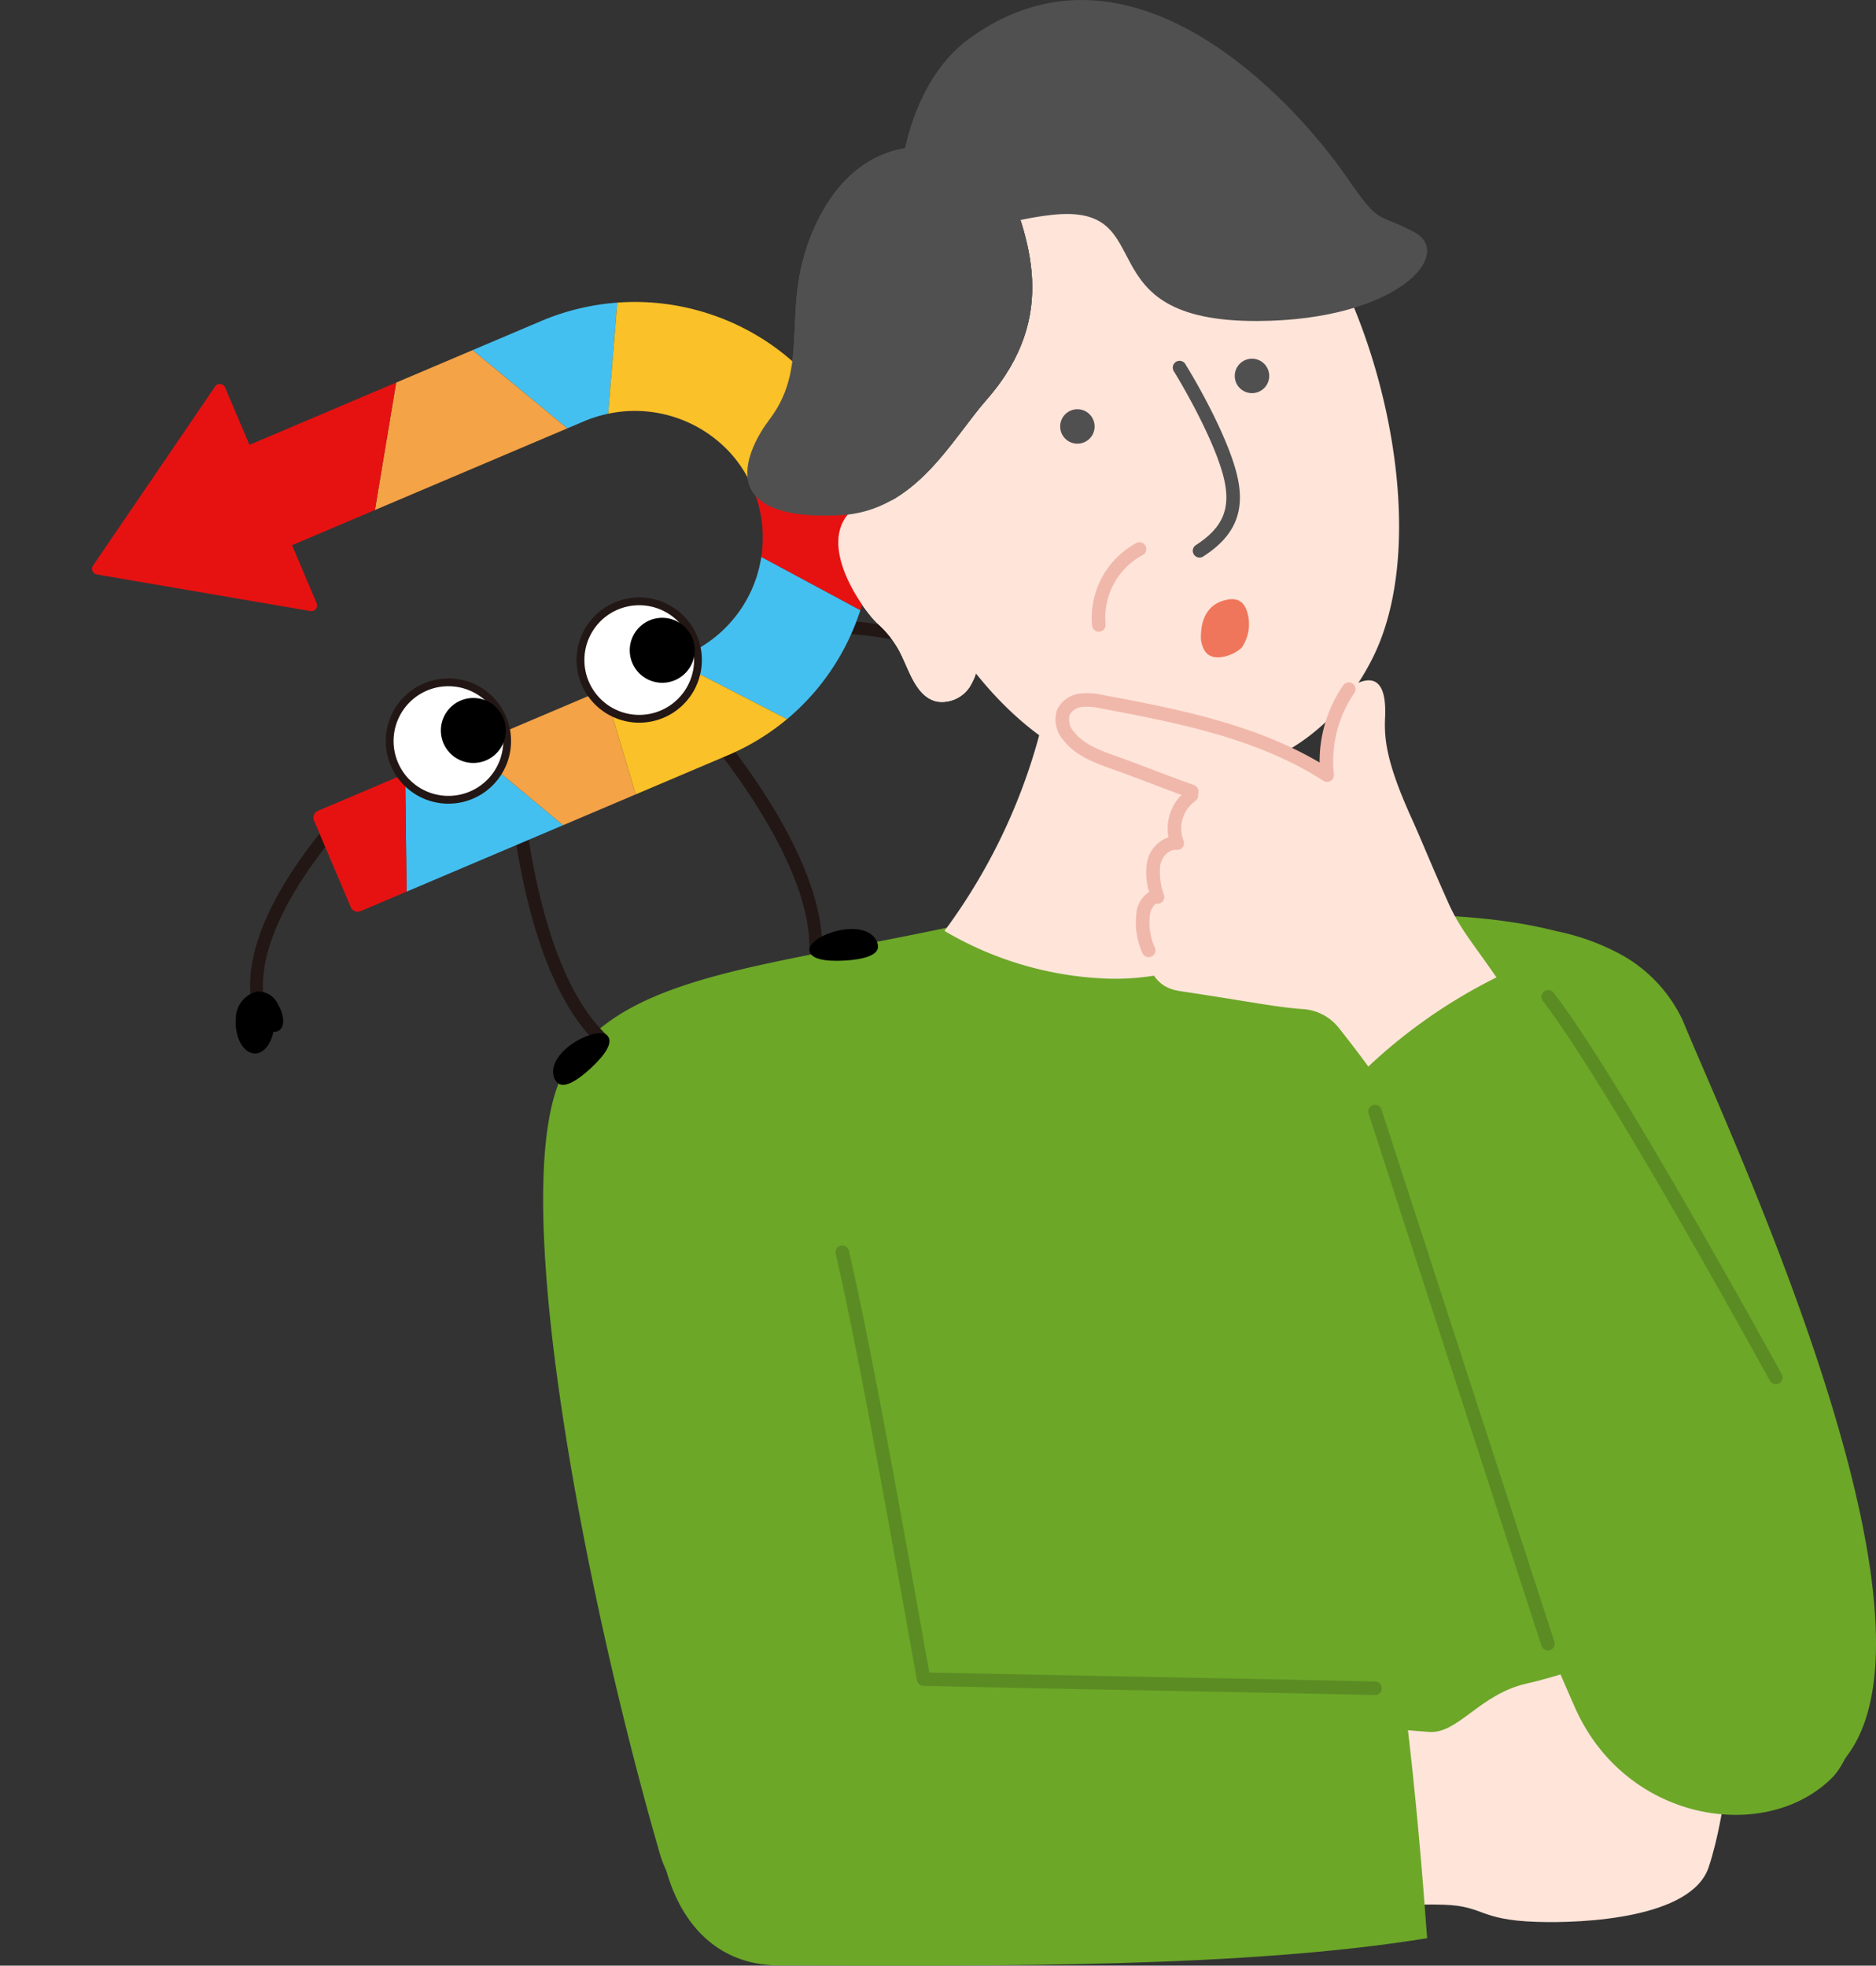
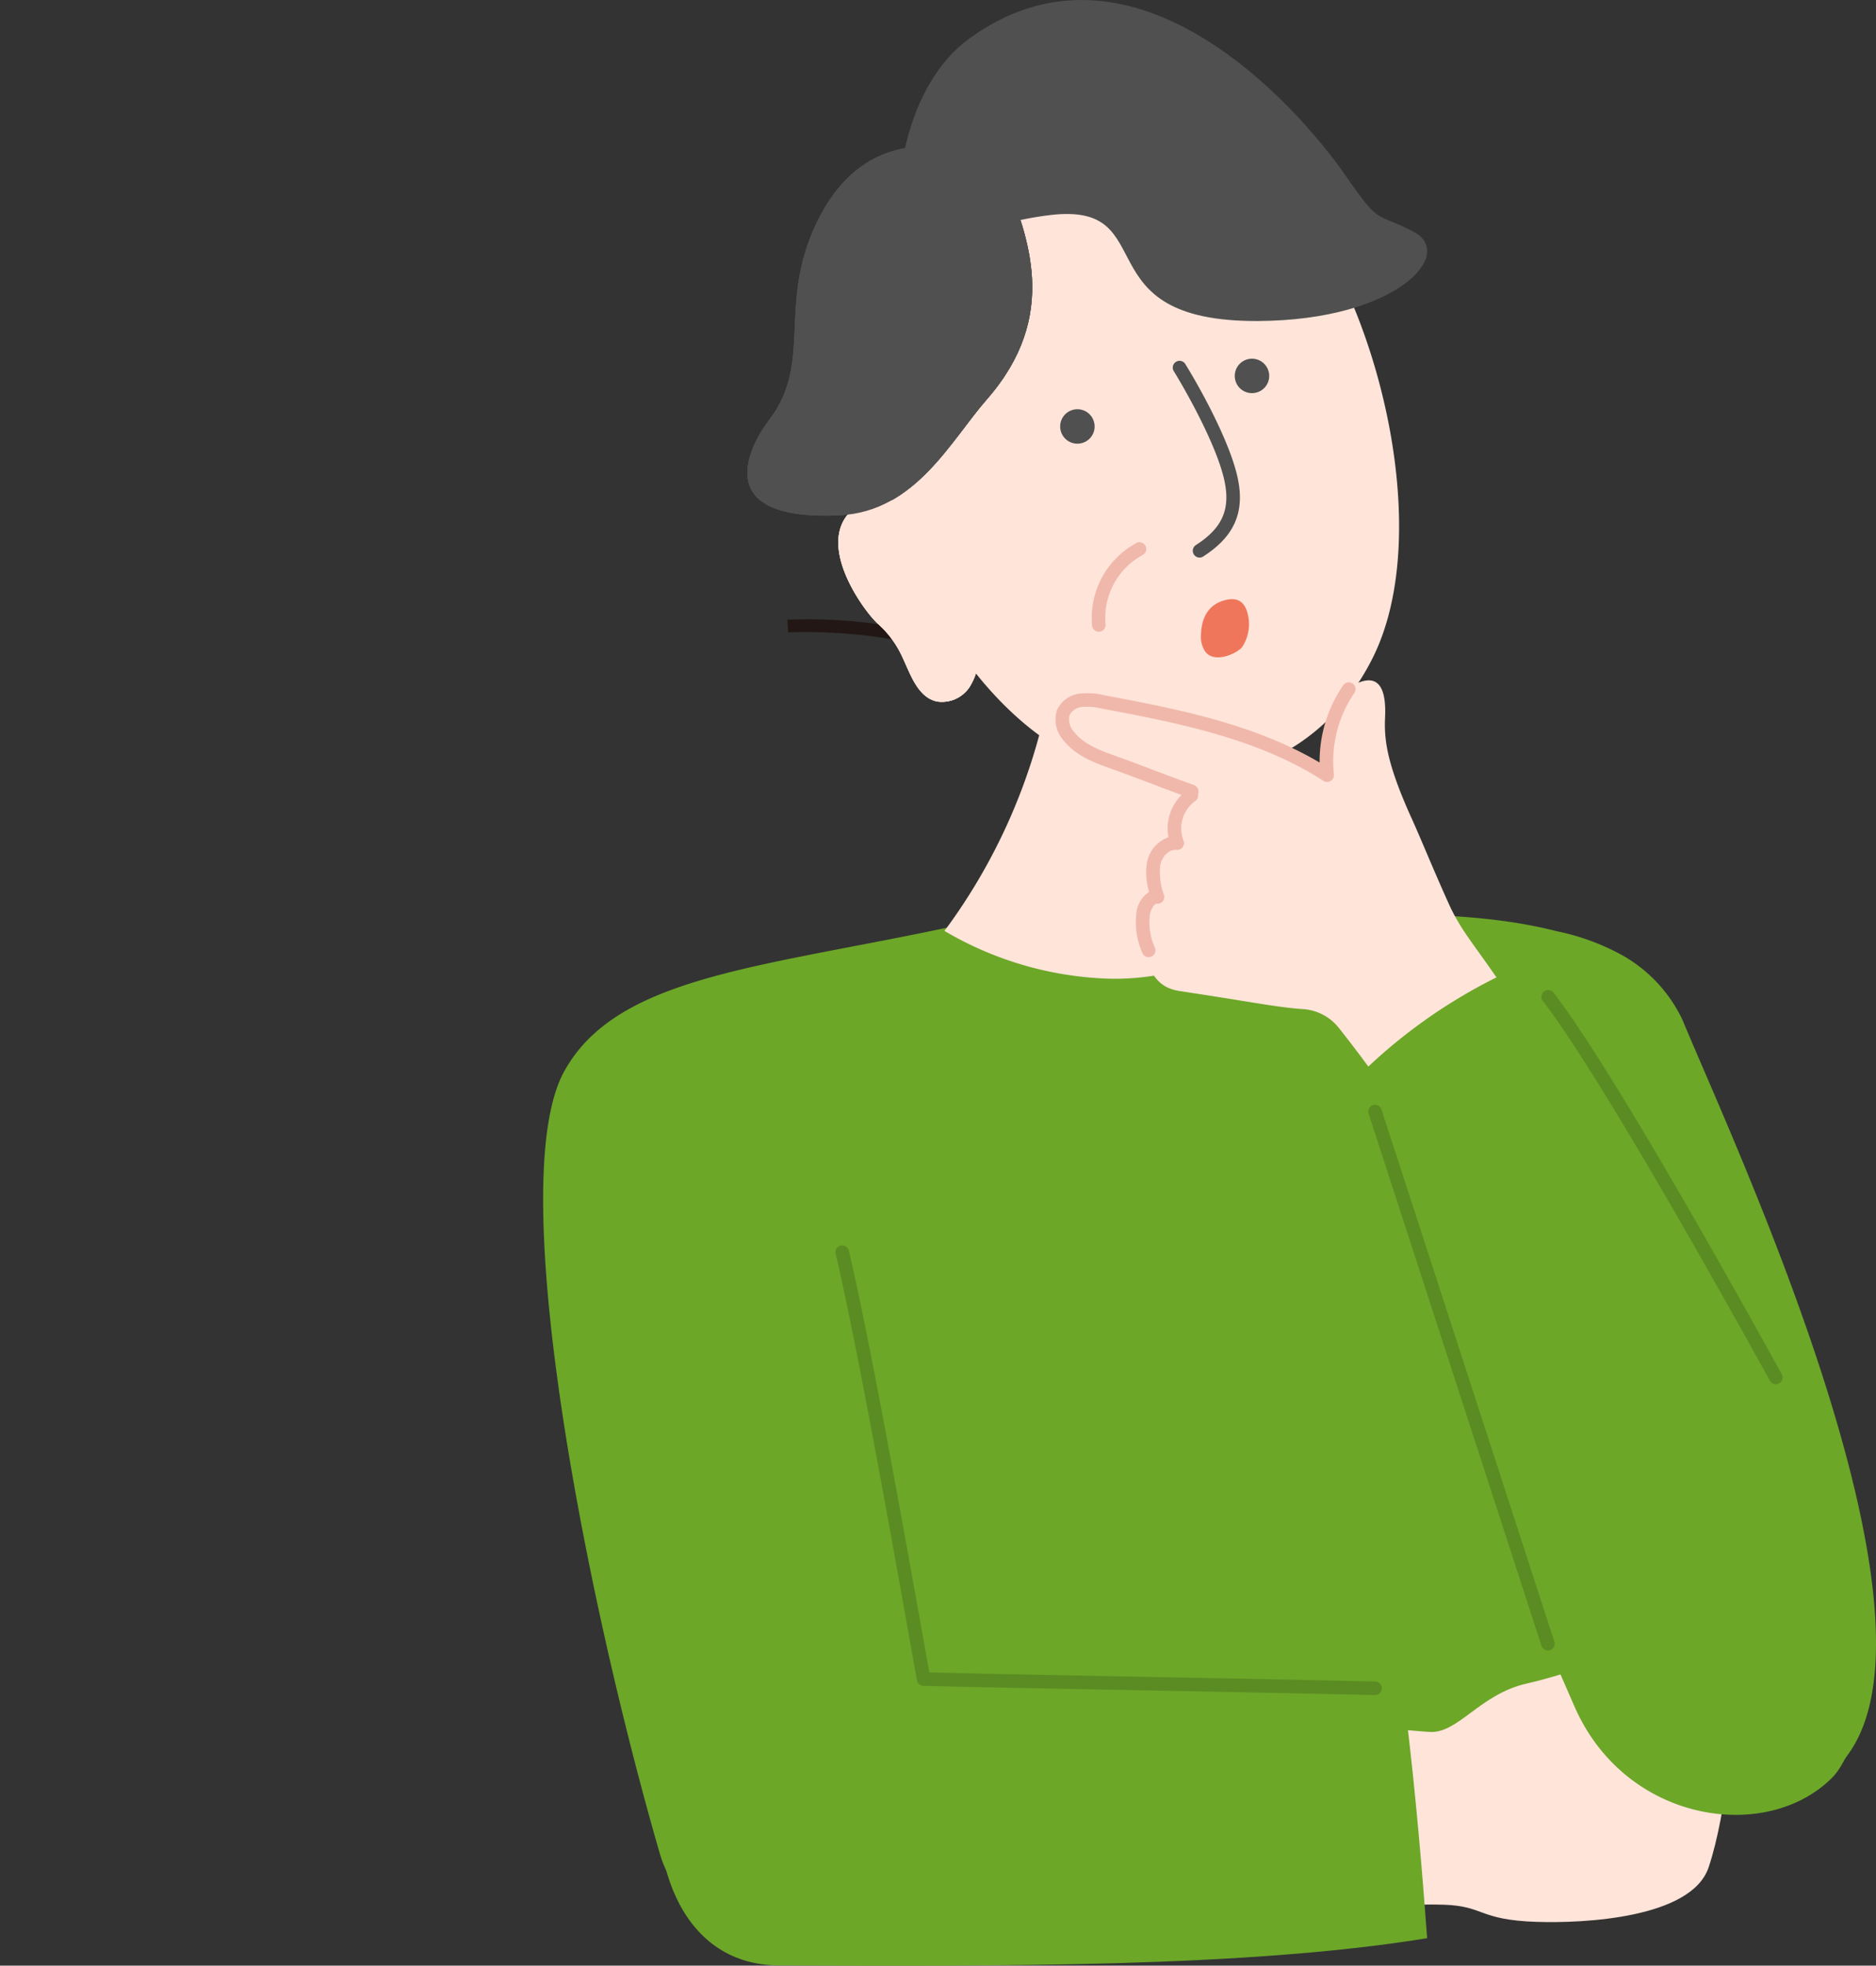
<svg xmlns="http://www.w3.org/2000/svg" width="220.903" height="231.466" viewBox="0 0 220.903 231.466">
  <rect x="0" y="0" width="220.903" height="231.466" fill="#333333" stroke="none" />
  <defs>
    <clipPath id="a">
      <path data-name="長方形 147681" fill="none" d="M0 0h156.946v231.466H0z" />
    </clipPath>
    <clipPath id="b">
-       <path data-name="長方形 147506" fill="none" d="M0 0h102.052v91.953H0z" />
-     </clipPath>
+       </clipPath>
  </defs>
  <g data-name="グループ 137978">
    <g data-name="グループ 137977">
      <g data-name="グループ 137974">
        <path data-name="パス 23102" d="M92.718 72.975l.088 1.5c.194-.012 19.398-1.031 25.207 7.43l1.24-.85c-2.664-3.879-7.96-6.415-15.744-7.54a59.238 59.238 0 00-10.791-.54" fill="#221714" />
        <g data-name="グループ 137973" transform="translate(63.957)" clip-path="url(#a)">
          <path data-name="パス 23082" d="M74.099 14.466c6.992.722 12.15 6.034 15.907 11.447 9.144 13.178 14.527 37.749 7.705 51.496-5.9 11.89-18.523 17.484-33.765 12.2-6.59-2.288-14.97-10.583-19.4-21.047-3.746-8.844-5.935-16.745-3.535-26.225a41.038 41.038 0 0117.133-24.05 25.591 25.591 0 0115.955-3.821" fill="#ffe4d9" />
          <path data-name="パス 23083" d="M46.932 63.297a16.368 16.368 0 00-4.238-3.757 5.545 5.545 0 00-5.432-.145c-6.032 3.759.5 12.584 2.171 14.076a11.66 11.66 0 012.686 3.523c1.083 2.188 1.869 5.081 4.253 5.613a3.9 3.9 0 003.889-1.784 7.665 7.665 0 001.081-4.344c-.021-5-1.716-10.166-4.41-13.182" fill="#ffe4d9" />
          <path data-name="パス 23084" d="M64.937 50.219a2.028 2.028 0 11-2.029-2.029 2.029 2.029 0 012.028 2.028" fill="#505050" />
          <path data-name="パス 23085" d="M85.495 44.268a2.028 2.028 0 11-2.029-2.029 2.029 2.029 0 012.029 2.029" fill="#505050" />
          <path data-name="パス 23086" d="M32.124 26.403c-4.513 9.591-.36 16.275-5.479 23-2.5 3.282-6.988 12.02 8.316 11.271 8.87-.436 13.059-8.821 17.267-13.621 8.753-9.987 4.717-19.255 2.309-25.892-.9-2.475-15.426-9.612-22.414 5.243" fill="#505050" />
          <path data-name="パス 23087" d="M42.649 29.984c-2.116-7.407.109-20.034 7.482-25.41 18.993-13.848 38.3 7.337 44.414 16.181 4.121 5.962 3.387 4.134 7.971 6.545 4.955 2.605-1.943 10.406-18.314 10.5-20.9.121-11.041-14.033-24.429-12.484-8.85 1.024-16.884 5.507-17.124 4.666" fill="#505050" />
          <path data-name="パス 23088" d="M123.179 218.916a92.507 92.507 0 00.619-15.787s11.394 9.293 17.814 8.989c5.253-.249 7.656.741 12.182-5.719 12.111-17.292-14.2-73.058-19.612-86.255a17.17 17.17 0 00-7.041-7.618 27.226 27.226 0 00-7.767-2.865c-12.15-3.1-23.32-1.109-35.621-3.593a184.962 184.962 0 01-24 .3c-28.733 7.568-50.138 6.789-57.288 19.82-7.084 12.912 2.475 61.7 11.271 92.076 1.269 4.383 4.749 8.131 12.35 9.38 20.415 3.357 77.025-8.729 97.093-8.729" fill="#6ca728" />
          <path data-name="パス 23089" d="M77.289 65.658a.8.8 0 01-.432-1.469c3.12-2.005 4.093-4.208 3.361-7.6-.832-3.855-4.119-9.879-5.926-12.829a.8.8 0 111.358-.837c2.314 3.774 5.309 9.527 6.126 13.329.877 4.053-.375 6.916-4.055 9.28a.791.791 0 01-.432.128" fill="#505050" />
          <path data-name="パス 23090" d="M65.432 74.39a.8.8 0 01-.794-.713 10.034 10.034 0 015.151-9.7.8.8 0 11.747 1.409 8.4 8.4 0 00-4.31 8.116.8.8 0 01-.711.879.541.541 0 01-.083 0" fill="#f0b8ab" />
          <path data-name="パス 23091" d="M59.433 82.245a68.809 68.809 0 01-12.175 27.375 40.557 40.557 0 0019.619 5.632 29.6 29.6 0 0019.15-6.681 34.411 34.411 0 01-1.95-25.765 50.916 50.916 0 01-24.644-.562" fill="#ffe4d9" />
          <path data-name="パス 23092" d="M77.962 76.73a3.144 3.144 0 01-.507-1.935c.036-.647.057-3.312 2.69-4.083 1.526-.447 2.516.028 2.874 1.816a4.929 4.929 0 01-.732 3.7c-.809.871-3.327 1.875-4.325.5" fill="#f0765b" />
          <path data-name="パス 23093" d="M86.291 201.911s11.434 1.584 18.065 2.033c3.376.228 5.919-4.436 11.435-5.692 4.672-1.064 8.467-2.648 13.042-4.093 1.633-.515 3.653-1.318 4.84 0 1.3 1.441.13 3.738-1.043 5.251 2.488-.739 5.8-1.143 7.1 1.252.673 1.235-.332 12.784-2.49 19.221-2.018 6.017-14.766 6.609-20.249 6.428-6.879-.226-6.124-1.865-10.956-2.022-6.743-.224-18.246 1.347-18.246 1.347z" fill="#ffe4d9" />
          <path data-name="パス 23094" d="M102.222 96.272c-2.937-6.518-3.2-9.24-3.082-11.828.175-3.912-1.073-5.283-3.936-3.657-2.765 1.571-4.408 8.565-1.792 14.042.873-.209-.277-1.411.6-1.62-1.324-2.054-3.672-3.178-5.934-4.1-8.357-3.391-25.1-8.823-26.281-5.868-2.4 6.026 12.031 8.118 14.576 9.953-2.535 5.1-6.345 14.566-5.579 18.637.736 3.919 2.618 4.642 4.27 4.889 7.95 1.19 11.394 1.911 14.391 2.105a5.859 5.859 0 014.215 2.188c3.361 4.232 5.475 7.365 5.475 7.365s11.777-7.274 14.492-11.251c-3.853-5.79-5.483-7.339-7.011-10.734-2.026-4.5-3.095-7.226-4.4-10.121" fill="#ffe4d9" />
          <path data-name="パス 23095" d="M94.08 128.71a62.717 62.717 0 0119.554-14.28c11.034 17.652 32.8 48.748 40.006 66 4.119 9.864 2.058 24.985-1.873 28.916-7.752 7.752-24.3 5.3-30.3-8.344-9.236-21-22.05-53.19-27.388-72.292" fill="#6ca728" />
          <path data-name="パス 23096" d="M40.734 197.993c18.876-1.394 38.128-1.226 60.812 3.34 1.218 9.887 1.986 19.3 2.548 26.9-21.434 3.484-50.28 3.274-76.3 3.206-12.118-.03-15.634-13.5-13.738-23.316 1.162-6.013 8.476-8.784 26.681-10.13" fill="#6ca728" />
          <path data-name="パス 23097" d="M76.374 93.996a.847.847 0 01-.268-.047c-1.358-.485-2.982-1.1-4.61-1.718s-3.229-1.222-4.578-1.7c-1.882-.671-4.227-1.5-5.683-3.4a3.645 3.645 0 01-.732-3.512 3.387 3.387 0 012.671-1.945 8.35 8.35 0 012.893.194c8.254 1.556 17.552 3.314 25.364 7.925a15.862 15.862 0 012.81-9.148.8.8 0 011.309.913 14.257 14.257 0 00-2.437 9.634.8.8 0 01-1.226.762c-7.805-5.06-17.533-6.9-26.113-8.516a7.2 7.2 0 00-2.346-.187 1.831 1.831 0 00-1.443.966 2.18 2.18 0 00.511 1.95c1.173 1.52 3.272 2.267 4.957 2.865 1.356.481 2.982 1.1 4.61 1.716a220.1 220.1 0 004.578 1.7.8.8 0 01-.268 1.552" fill="#f0b8ab" />
          <path data-name="パス 23098" d="M71.298 112.712a.8.8 0 01-.728-.47 8.838 8.838 0 01-.717-4.668 3.319 3.319 0 011.5-2.541 7.67 7.67 0 01-.241-3.523 3.912 3.912 0 012.518-2.918 5.577 5.577 0 012.3-5.615.8.8 0 01.881 1.332 3.96 3.96 0 00-1.408 4.662.8.8 0 01-.094.785.787.787 0 01-.726.319c-.949-.089-1.711.841-1.911 1.769a7.7 7.7 0 00.441 3.563.8.8 0 01-.862 1.011c-.281-.017-.73.688-.811 1.345a7.26 7.26 0 00.59 3.823.8.8 0 01-.728 1.126" fill="#f0b8ab" />
          <path data-name="パス 23099" d="M118.315 194.359a.8.8 0 01-.758-.551l-20.374-62.716a.8.8 0 011.518-.494l20.372 62.715a.8.8 0 01-.511 1 .779.779 0 01-.247.04" fill="#5b8c23" />
          <path data-name="パス 23100" d="M145.153 163.001a.8.8 0 01-.7-.411c-7.32-13.24-20.528-36.66-26.773-44.772a.8.8 0 011.262-.975c6 7.786 17.941 28.754 26.907 44.972a.8.8 0 01-.7 1.186" fill="#5b8c23" />
          <path data-name="パス 23101" d="M97.944 199.602h-.019c-8.188-.192-17.379-.366-26.568-.541s-18.384-.349-26.579-.541a.8.8 0 01-.766-.658l-.728-4.076c-2.365-13.252-6.322-35.425-8.85-46.183a.8.8 0 011.556-.366c2.537 10.8 6.5 33 8.867 46.268l.613 3.433c8.022.185 16.969.355 25.915.526 9.193.175 18.384.349 26.579.541a.8.8 0 01-.019 1.6" fill="#5b8c23" />
          <path data-name="パス 23103" d="M46.932 63.296a16.368 16.368 0 00-4.238-3.757 5.545 5.545 0 00-5.432-.145c-6.032 3.759.5 12.584 2.171 14.076a11.66 11.66 0 012.686 3.523c1.083 2.188 1.869 5.081 4.253 5.613a3.9 3.9 0 003.889-1.784 7.665 7.665 0 001.081-4.344c-.021-5-1.716-10.166-4.41-13.182" fill="#ffe4d9" />
          <path data-name="パス 23104" d="M32.124 26.402c-4.513 9.591-.36 16.275-5.479 23-2.5 3.282-6.988 12.02 8.316 11.271 8.87-.436 13.059-8.821 17.267-13.621 8.753-9.987 4.717-19.255 2.309-25.892-.9-2.475-15.426-9.612-22.414 5.243" fill="#505050" />
        </g>
      </g>
      <g data-name="グループ 137975">
        <g data-name="グループ 136743">
          <g data-name="グループ 137411">
            <g data-name="グループ 137410" clip-path="url(#b)" transform="rotate(-23 137.977 28.073)">
              <path data-name="パス 21653" d="M4.372 69.67l-1.483-.244c.766-4.641 4.487-9.186 11.058-13.507a59.208 59.208 0 019.542-5.068l.557 1.4c-.18.072-18 7.3-19.675 17.423" fill="#221714" />
              <path data-name="パス 21654" d="M.62 69.627A3.241 3.241 0 014.2 67.63a2.558 2.558 0 011.656 2.364c.176 1.407-.229 2.675-1.056 2.855a1.01 1.01 0 01-.7-.114c-.938 1.376-2.29 1.994-3.223 1.387-1.06-.69-1.177-2.702-.257-4.495" />
              <path data-name="パス 21655" d="M67.314 89.195l-1.369-.62c5.011-11.061-2.633-32.209-2.711-32.422l1.411-.517c.327.89 7.934 21.937 2.669 33.559" fill="#221714" />
              <path data-name="パス 21656" d="M73.57 91.276c-.366 1.019-2.2.772-4.3.017s-3.678-1.733-3.312-2.752 3.147-1.218 5.247-.46 2.731 2.176 2.365 3.195" />
              <path data-name="パス 21657" d="M38.769 89.195l1.369-.62c-5.012-11.061 2.633-32.209 2.711-32.422l-1.411-.517c-.327.89-7.934 21.937-2.669 33.559" fill="#221714" />
              <path data-name="パス 21658" d="M32.515 91.276c.366 1.019 2.2.772 4.3.017s3.676-1.733 3.31-2.752-3.142-1.218-5.244-.46-2.734 2.176-2.366 3.195" />
              <path data-name="パス 21661" d="M93.906 35.682a27.492 27.492 0 00-2.469-11.246L81.069 35.987a14.871 14.871 0 01-.943 5.084 15.076 15.076 0 01-1.3 2.652l8.29 10.325a28.036 28.036 0 002.438-3.271 27.708 27.708 0 004.352-15.095" fill="#e61211" />
              <path data-name="パス 21662" d="M33.421 50.837h-3.164l-5.271 12.837h20.018L38.38 50.837z" fill="#44c0f0" />
              <path data-name="パス 21663" d="M27.86 50.837h-8.756a.884.884 0 00-.883.883v11.07a.883.883 0 00.883.883h5.883l5.271-12.836z" fill="#e61211" />
              <path data-name="パス 21664" d="M45.296 50.837h-6.915l6.623 12.837h9.29l1.434-12.837z" fill="#f4a347" />
              <path data-name="パス 21665" d="M65.819 8.016h-8.763l6.664 12.837h2.112a15.379 15.379 0 012.988.293l6.1-11.623a28.311 28.311 0 00-9.101-1.507" fill="#44c0f0" />
              <path data-name="パス 21666" d="M71.18 49.941a14.9 14.9 0 01-5.1.9h-1.613l9.691 11.64a27.706 27.706 0 008.053-3.971 27.923 27.923 0 004.9-4.461l-8.285-10.326a15.006 15.006 0 01-7.646 6.218" fill="#44c0f0" />
-               <path data-name="パス 21667" d="M89.36 20.677a28.268 28.268 0 00-9.983-9.194 28.05 28.05 0 00-4.457-1.96l-6.1 11.623a15.228 15.228 0 0111.37 9.685 14.752 14.752 0 01.624 2.278 14.672 14.672 0 01.256 2.588v.286l10.367-11.547a27.664 27.664 0 00-2.077-3.759" fill="#fac128" />
+               <path data-name="パス 21667" d="M89.36 20.677a28.268 28.268 0 00-9.983-9.194 28.05 28.05 0 00-4.457-1.96l-6.1 11.623a15.228 15.228 0 0111.37 9.685 14.752 14.752 0 01.624 2.278 14.672 14.672 0 01.256 2.588v.286l10.367-11.547" fill="#fac128" />
              <path data-name="パス 21668" d="M47.272 8.016l-8.163 12.837h24.61L57.055 8.016z" fill="#f4a347" />
              <path data-name="パス 21669" d="M40.621 8.016H28.508V.674a.673.673 0 00-1.036-.566l-21.474 13.8a.673.673 0 000 1.132l16.1 10.349.472.3 4.9 3.148a.673.673 0 001.036-.566v-7.418h10.6l8.166-12.837z" fill="#e61211" />
-               <path data-name="パス 21670" d="M63.542 50.837h-7.814l-1.434 12.837h11.783a27.769 27.769 0 008.081-1.193l-9.691-11.644z" fill="#fac128" />
              <path data-name="パス 21671" d="M43.362 49.277a6.915 6.915 0 11-6.916-6.916 6.916 6.916 0 016.916 6.916" fill="#fff" />
              <path data-name="パス 21672" d="M36.447 56.651a7.375 7.375 0 117.375-7.375 7.383 7.383 0 01-7.375 7.375m0-13.831a6.457 6.457 0 106.457 6.457 6.464 6.464 0 00-6.457-6.457" fill="#221714" />
              <path data-name="パス 21673" d="M67.771 49.277a6.915 6.915 0 11-6.915-6.916 6.915 6.915 0 016.915 6.916" fill="#fff" />
              <path data-name="パス 21674" d="M60.855 56.651a7.375 7.375 0 117.375-7.375 7.383 7.383 0 01-7.375 7.375m0-13.831a6.457 6.457 0 106.457 6.457 6.464 6.464 0 00-6.457-6.457" fill="#221714" />
              <path data-name="パス 21675" d="M67.622 49.277a3.825 3.825 0 11-3.825-3.825 3.825 3.825 0 013.825 3.825" />
              <path data-name="パス 21676" d="M43.458 49.277a3.825 3.825 0 11-3.825-3.825 3.825 3.825 0 013.825 3.825" />
            </g>
          </g>
        </g>
      </g>
    </g>
    <path data-name="パス 23105" d="M110.89 63.296a16.368 16.368 0 00-4.238-3.757 5.545 5.545 0 00-5.432-.145c-6.032 3.759.5 12.584 2.171 14.076a11.66 11.66 0 012.686 3.523c1.083 2.188 1.869 5.081 4.253 5.613a3.9 3.9 0 003.889-1.784 7.665 7.665 0 001.081-4.344c-.021-5-1.716-10.166-4.41-13.182" fill="#ffe4d9" />
    <path data-name="パス 23106" d="M96.081 26.402c-4.513 9.591-.36 16.275-5.479 23-2.5 3.282-6.988 12.02 8.316 11.271 8.87-.436 13.059-8.821 17.267-13.621 8.753-9.987 4.717-19.255 2.309-25.892-.9-2.475-15.426-9.612-22.414 5.243" fill="#505050" />
  </g>
</svg>